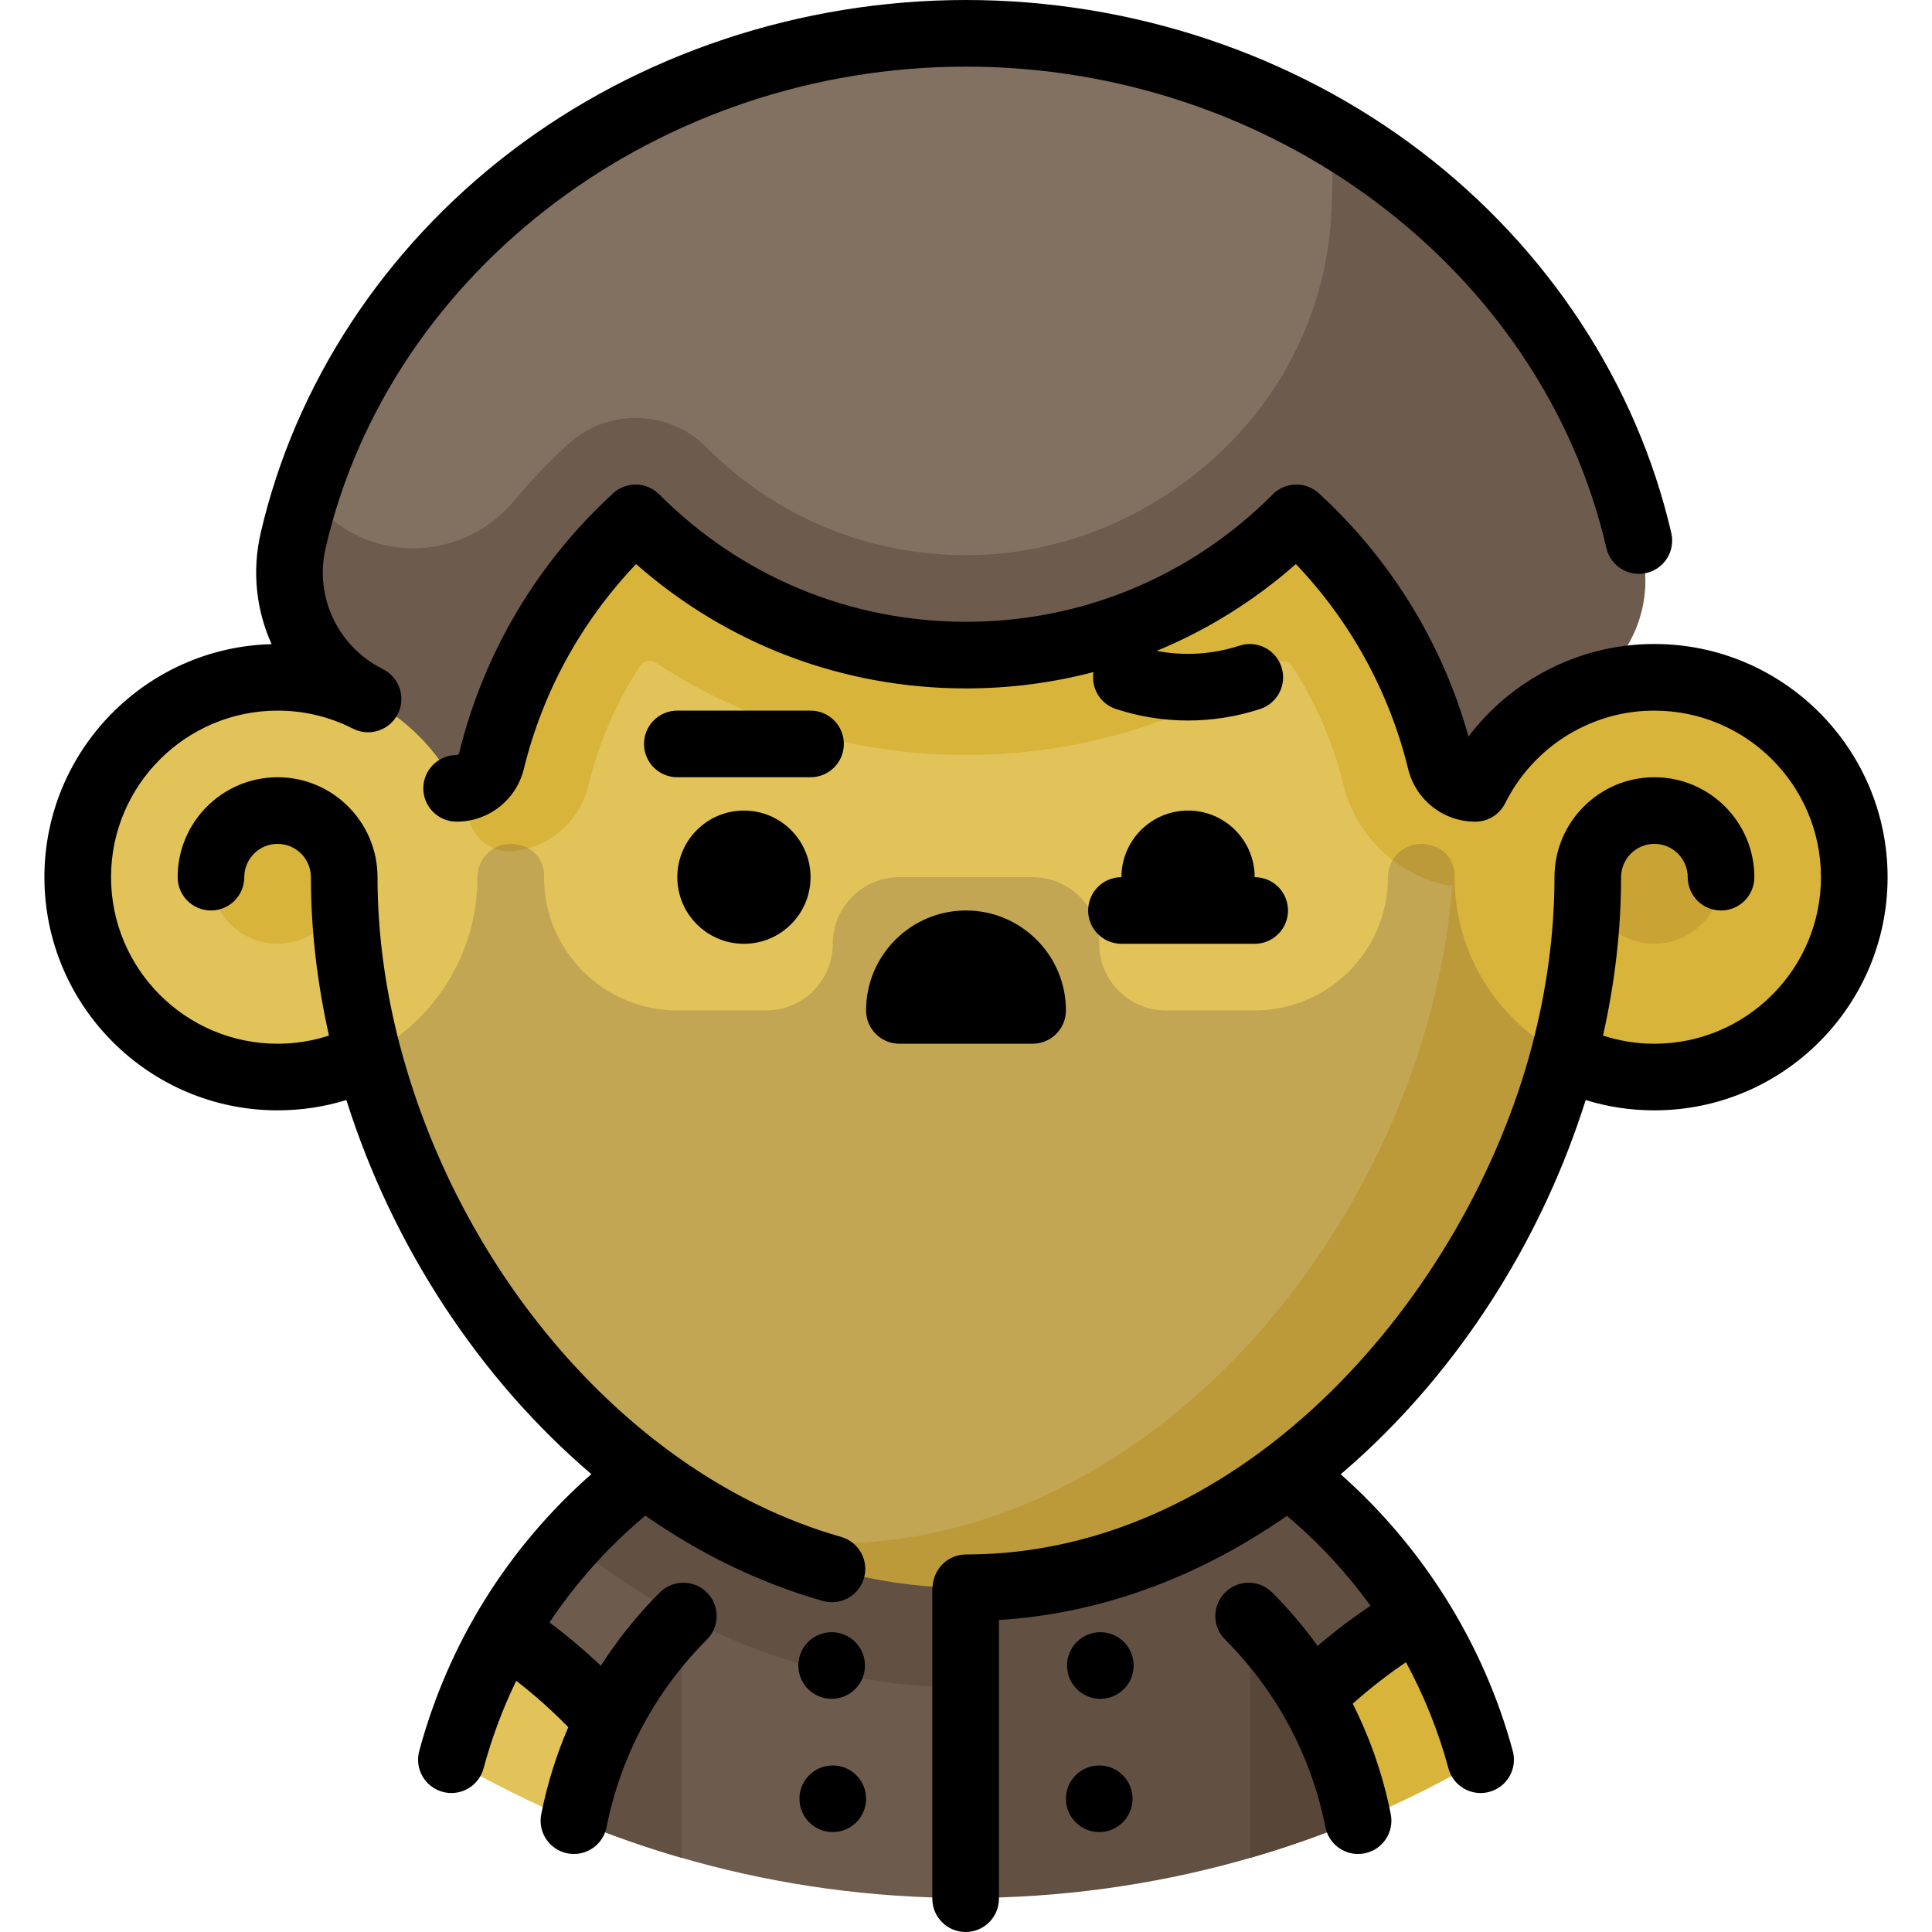
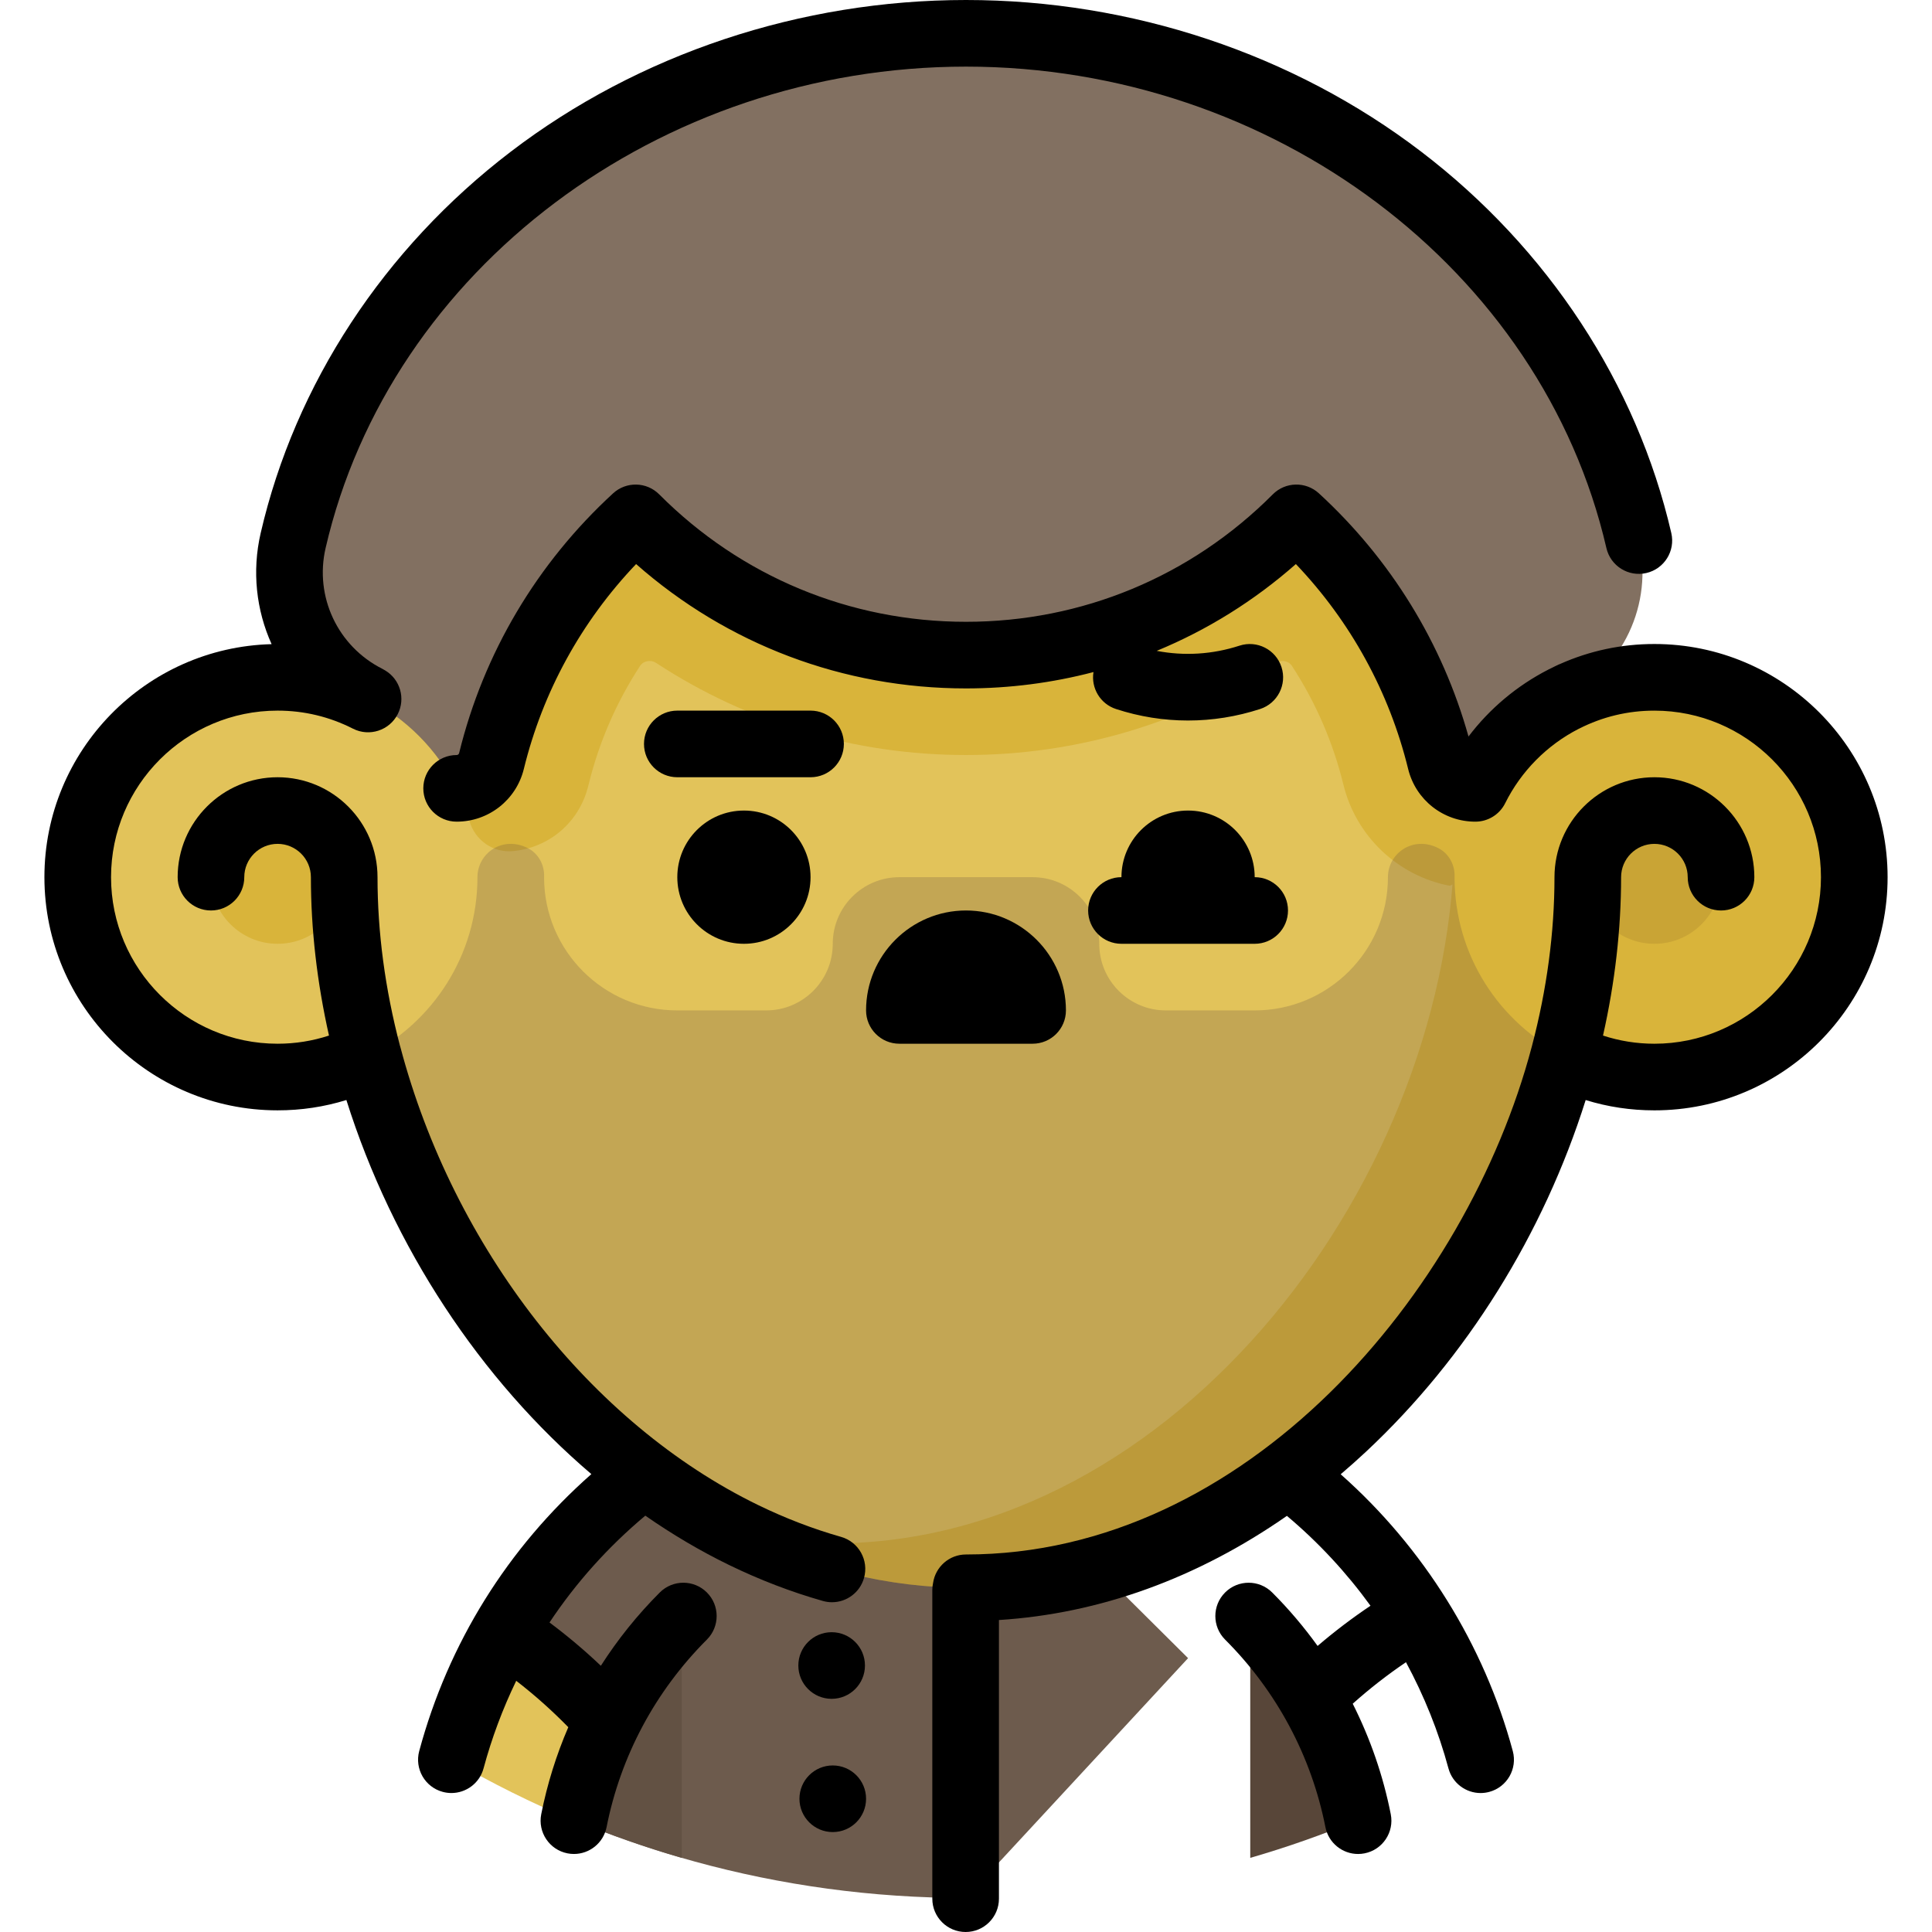
<svg xmlns="http://www.w3.org/2000/svg" version="1.1" id="Layer_1" x="0px" y="0px" viewBox="0 0 512 512" style="enable-background:new 0 0 512 512;" xml:space="preserve">
  <path style="fill:#6D5B4D;" d="M184.866,380.949c-31.669,18.499-55.481,48.972-65.245,85.207  c40.05,23.405,86.645,36.83,136.379,36.83l58.851-63.559L256,380.949H184.866z" />
-   <path style="fill:#625143;" d="M392.379,466.157c-9.151-33.96-30.642-62.858-59.374-81.582l0,0c-0.001,0-0.001-0.001-0.002-0.001  c-1.924-1.254-3.881-2.462-5.869-3.624H256h-71.134c-1.988,1.162-3.945,2.371-5.871,3.625c0.034,0.047,0.072,0.092,0.106,0.139  c-10.394,6.763-19.851,14.844-28.114,24.027c10.866,8.618,22.427,16,34.501,21.874c20.408,9.928,41.634,15.451,63.2,16.469  c4.017,0.19,7.303,3.409,7.313,7.43c0,0.025,0,0.049,0,0.075v48.399C305.735,502.986,352.329,489.561,392.379,466.157z" />
  <path style="fill:#E2C35A;" d="M166.034,456.252c-9.002-10.087-19.425-18.872-30.964-26.041  c-6.734,11.133-11.982,23.266-15.449,36.132c10.401,6.078,21.247,11.477,32.473,16.149L166.034,456.252z" />
-   <path style="fill:#D9B43A;" d="M349.178,452.77c4.973,9.176,8.638,19.164,10.728,29.721c0.676-0.281,1.351-0.563,2.023-0.85  c10.505-4.474,20.673-9.587,30.448-15.299c-3.467-12.866-8.717-24.997-15.451-36.131  C366.739,436.543,357.418,444.135,349.178,452.77z" />
  <path style="fill:#584639;" d="M331.329,428.702v63.652c9.754-2.821,19.279-6.179,28.546-10.035  C355.745,461.639,345.595,443.132,331.329,428.702z" />
  <path style="fill:#625143;" d="M152.125,482.318c9.267,3.856,18.792,7.213,28.546,10.035v-63.652  C166.405,443.132,156.255,461.639,152.125,482.318z" />
  <path style="fill:#D9B43A;" d="M438.437,179.494c-8.635,0-16.778,2.08-23.98,5.745c-17.601-66.575-70.153-126.808-134.838-138.89  L197.074,406.8c18.299,8.902,38.162,13.982,58.927,13.982c75.276,0,138.759-66.581,158.457-141.1  c7.201,3.664,15.345,5.744,23.979,5.744c29.252,0,52.966-23.713,52.966-52.966C491.402,203.208,467.689,179.494,438.437,179.494z" />
  <path style="fill:#E2C35A;" d="M279.617,46.35c-7.714-1.441-15.597-2.212-23.617-2.212c-75.276,0-138.759,66.581-158.458,141.1  c-7.201-3.664-15.345-5.744-23.979-5.744c-29.252,0-52.966,23.713-52.966,52.966s23.713,52.966,52.966,52.966  c8.639,0,16.787-2.081,23.991-5.75c14.265,53.96,51.48,103.756,99.519,127.124c7.714,1.441,15.597,2.212,23.617,2.212  c91.007,0,164.782-97.315,164.782-188.322C385.471,150.449,341.517,76.462,279.617,46.35z" />
  <path style="fill:#D9B43A;" d="M367.371,127.091l-2.2-3.469c-8.586-13.538-27.443-16.703-39.385-6.007  c-0.377,0.338-0.746,0.687-1.109,1.05c-18.34,18.354-42.731,28.461-68.677,28.461s-50.337-10.107-68.679-28.46  c-10.14-10.147-26.267-10.585-36.717-0.997c-20.459,18.776-35.482,42.495-43.609,68.789l-1.74,3.56  c9.078,6.79,15.904,16.425,19.158,27.583c1.483,5.086,6.285,8.462,11.558,7.948l0.106-0.011c9.474-0.949,17.202-7.526,19.686-16.751  c0.073-0.27,0.144-0.541,0.208-0.81c2.748-11.222,7.337-21.814,13.639-31.483c0.539-0.827,1.312-1.139,1.867-1.255  c0.49-0.102,1.451-0.178,2.423,0.459c24.324,15.956,52.712,24.391,82.099,24.391s57.775-8.436,82.098-24.394  c0.97-0.638,1.934-0.56,2.422-0.459c0.554,0.117,1.327,0.427,1.866,1.255c6.302,9.669,10.891,20.261,13.64,31.482  c3.34,13.642,14.407,24.151,28.191,26.773l1.295-0.645c-0.017-0.547-0.041-1.092-0.041-1.643c0-2.921,0.237-5.787,0.692-8.58  C391.64,190.285,385.601,155.836,367.371,127.091z" />
  <path style="opacity:0.2;fill:#463540;enable-background:new    ;" d="M97.554,279.676c14.265,53.96,51.48,103.756,99.519,127.124  c18.299,8.902,38.162,13.982,58.927,13.982c75.276,0,138.759-66.581,158.458-141.1c0.051,0.026,0.105,0.048,0.157,0.074  c-17.283-8.719-29.143-26.611-29.143-47.29l0,0v-0.006c0.166-3.16-1.444-6.224-4.258-7.672c-6.708-3.451-13.397,1.329-13.397,7.672  c0,0.002,0,0.004,0,0.006l0,0c0,19.504-15.812,35.304-35.316,35.304h-23.534c-9.75,0-17.655-7.905-17.655-17.655v-0.006  c0-9.75-7.904-17.645-17.655-17.645h-35.31c-9.75,0-17.655,7.894-17.655,17.645v0.006c0,9.75-7.905,17.655-17.655,17.655H179.5  c-19.504,0-35.316-15.8-35.316-35.304l0,0v-0.006c0.166-3.16-1.444-6.224-4.258-7.672c-6.708-3.451-13.397,1.329-13.397,7.672  c0,0.002,0,0.004,0,0.006l0,0c0,20.675-11.855,38.562-29.131,47.284C97.449,279.724,97.504,279.701,97.554,279.676z" />
  <circle style="fill:#D9B43A;" cx="73.563" cy="232.46" r="17.655" />
  <circle style="opacity:0.5;fill:#BB9430;enable-background:new    ;" cx="438.437" cy="232.46" r="17.655" />
  <path style="fill:#827061;" d="M390.99,208.92c5.1-10.26,13.426-18.633,23.652-23.789c15.419-7.773,23.563-25.053,19.674-41.876  C416.553,66.406,343.464,8.828,256,8.828S95.447,66.406,77.684,143.255c-3.889,16.823,4.255,34.103,19.674,41.876  c10.226,5.155,18.552,13.529,23.652,23.789h0.004c4.38,0,8.194-2.99,9.236-7.243c6.169-25.179,19.713-47.451,38.195-64.434  c22.377,22.463,53.342,36.367,87.554,36.367s65.177-13.904,87.554-36.367c18.483,16.983,32.026,39.256,38.195,64.434  c1.042,4.254,4.856,7.243,9.236,7.243L390.99,208.92L390.99,208.92z" />
-   <path style="fill:#6D5B4D;" d="M434.316,143.255L434.316,143.255c-10.564-45.705-40.698-84.591-81.785-108.604  c0.693,8.537,0.671,16.38,0.202,23.446c-1.491,22.464-11.153,43.6-27.042,59.551l0,0c-18.466,18.538-43.449,29.458-69.616,29.477  c-26.033,0.02-50.494-10.131-68.868-28.575l0,0c-10.029-10.068-26.217-10.426-36.68-0.81l0,0  c-5.132,4.715-9.915,9.732-14.329,15.015c-14.674,17.56-42.098,16.652-54.912-2.492c-0.005,0.001-0.002,0-0.008,0.001  c-1.339,4.165-2.521,8.393-3.523,12.686c-3.934,16.861,3.95,34.358,19.437,42.097c10.301,5.148,18.69,13.556,23.818,23.871h0.004  c4.38,0,8.194-2.99,9.236-7.243c6.169-25.179,19.713-47.451,38.195-64.434c22.377,22.463,53.342,36.367,87.554,36.367  s65.177-13.904,87.554-36.367c18.483,16.983,32.026,39.256,38.195,64.434c1.042,4.254,4.856,7.243,9.236,7.243h0.004  c5.433-10.931,14.528-19.72,25.681-24.757C432.175,177.159,439.695,159.396,434.316,143.255z" />
  <circle cx="197.149" cy="232.46" r="17.655" />
  <path d="M332.506,250.115c4.875,0,8.828-3.952,8.828-8.828s-3.952-8.828-8.828-8.828c0-9.75-7.905-17.655-17.655-17.655  c-9.75,0-17.655,7.905-17.655,17.655c-4.875,0-8.828,3.952-8.828,8.828s3.952,8.828,8.828,8.828H332.506z" />
  <path d="M282.483,267.77c0-14.603-11.88-26.483-26.483-26.483s-26.483,11.88-26.483,26.483c0,4.875,3.952,8.828,8.828,8.828h35.31  C278.53,276.598,282.483,272.645,282.483,267.77z" />
  <path d="M223.632,197.149c0-4.875-3.952-8.828-8.828-8.828h-35.31c-4.875,0-8.828,3.952-8.828,8.828  c0,4.875,3.952,8.828,8.828,8.828h35.31C219.68,205.977,223.632,202.025,223.632,197.149z" />
  <path d="M438.437,170.667c-8.724,0-17.121,1.787-25.013,5.299c-0.128,0.051-0.259,0.094-0.387,0.152  c-0.614,0.278-1.209,0.592-1.813,0.889c-0.257,0.126-0.518,0.235-0.773,0.366c-0.055,0.028-0.105,0.062-0.159,0.092  c-8.29,4.254-15.521,10.325-21.123,17.716c-6.92-24.704-20.561-46.905-39.642-64.438c-3.489-3.206-8.884-3.087-12.227,0.27  c-21.693,21.777-50.567,33.77-81.301,33.77s-59.607-11.993-81.301-33.77c-3.343-3.356-8.737-3.476-12.227-0.27  c-20.206,18.566-34.312,42.369-40.796,68.834c-0.074,0.304-0.347,0.516-0.663,0.516h-0.004c-4.875,0-8.826,3.952-8.826,8.828  s3.954,8.828,8.829,8.828c8.472,0,15.795-5.745,17.811-13.971c5.005-20.432,15.231-39.051,29.751-54.297  c24.179,21.314,54.901,32.957,87.426,32.957c11.561,0,22.891-1.478,33.783-4.331c-0.683,4.221,1.781,8.426,5.973,9.792  c6.238,2.032,12.656,3.046,19.079,3.046c6.424,0,12.853-1.016,19.104-3.047c4.636-1.507,7.175-6.487,5.667-11.123  c-1.505-4.637-6.494-7.175-11.123-5.667c-7.172,2.329-14.661,2.786-21.942,1.377c13.361-5.515,25.808-13.24,36.882-23.002  c14.52,15.247,24.745,33.865,29.751,54.297c2.015,8.226,9.34,13.971,17.814,13.971c3.351,0,6.414-1.897,7.905-4.898  c4.211-8.47,11.069-15.392,19.448-19.69c0.039-0.019,0.079-0.033,0.118-0.052c6.238-3.174,12.959-4.785,19.977-4.785  c24.338,0,44.138,19.8,44.138,44.138c0,24.338-19.8,44.136-44.138,44.136c-4.693,0-9.249-0.737-13.62-2.163  c3.172-14.104,4.793-28.191,4.793-41.975c0-4.868,3.959-8.828,8.828-8.828s8.828,3.959,8.828,8.828c0,4.875,3.952,8.828,8.828,8.828  s8.828-3.952,8.828-8.828c0-14.603-11.88-26.483-26.483-26.483c-14.603,0-26.483,11.88-26.483,26.483  c0,14.663-2.016,29.745-5.992,44.831c-0.004,0.015-0.006,0.031-0.009,0.046c-0.008,0.031-0.021,0.059-0.029,0.088  C388.683,342.642,330.28,411.954,256,411.954c-4.442,0-8.108,3.285-8.726,7.556c-0.128,0.6-0.2,1.221-0.2,1.86v81.802  c0,4.875,3.952,8.828,8.828,8.828c4.875,0,8.828-3.952,8.828-8.828v-73.849c26.693-1.684,52.599-11.079,76.313-27.603  c8.34,7.007,15.785,15.028,22.154,23.82c-4.875,3.269-9.554,6.828-14.018,10.646c-3.604-5-7.612-9.741-12.031-14.161  c-3.447-3.447-9.037-3.447-12.483,0c-3.447,3.447-3.447,9.037,0,12.483c13.662,13.662,22.855,30.848,26.585,49.701  c0.832,4.204,4.521,7.116,8.65,7.116c0.569,0,1.145-0.055,1.723-0.169c4.782-0.946,7.892-5.591,6.946-10.373  c-2.028-10.252-5.438-20.077-10.081-29.279c4.455-3.982,9.168-7.661,14.111-11.004c4.814,8.916,8.624,18.363,11.258,28.139  c1.062,3.938,4.626,6.534,8.518,6.534c0.76,0,1.532-0.099,2.302-0.306c4.708-1.269,7.495-6.113,6.228-10.82  c-7.588-28.161-23.678-53.939-45.607-73.351c2.293-1.956,4.564-3.975,6.807-6.072c26.54-24.835,46.94-57.603,58.116-93.102  c5.86,1.816,11.956,2.732,18.219,2.732c34.073,0,61.793-27.72,61.793-61.793S472.51,170.667,438.437,170.667z" />
  <path d="M171.013,401.665c7.143,4.965,14.558,9.356,22.198,13.073c8.103,3.942,16.465,7.149,24.856,9.533  c0.806,0.23,1.618,0.339,2.416,0.339c3.846,0,7.383-2.534,8.486-6.417c1.332-4.69-1.389-9.571-6.079-10.904  c-7.396-2.101-14.784-4.936-21.957-8.426c-44.41-21.604-80.752-68.138-94.846-121.443c-0.022-0.085-0.056-0.165-0.081-0.248  c-3.954-15.046-5.96-30.088-5.96-44.711c0-14.603-11.88-26.483-26.483-26.483S47.08,217.857,47.08,232.46  c0,4.875,3.952,8.828,8.828,8.828s8.828-3.952,8.828-8.828c0-4.868,3.959-8.828,8.828-8.828c4.868,0,8.828,3.959,8.828,8.828  c0,13.784,1.621,27.87,4.793,41.975c-4.371,1.427-8.928,2.163-13.62,2.163c-24.338,0-44.138-19.8-44.138-44.138  s19.8-44.138,44.138-44.138c7.016,0,13.737,1.61,19.975,4.783c4.344,2.209,9.661,0.481,11.871-3.864  c2.107-4.141,0.63-9.155-3.273-11.531c-0.182-0.117-0.375-0.221-0.57-0.327c-0.008-0.004-0.015-0.009-0.022-0.013h-0.001  c-0.072-0.039-0.139-0.084-0.212-0.121c-11.836-5.966-18.024-19.128-15.047-32.005C103.373,71.314,174.749,17.655,256,17.655  s152.627,53.659,169.714,127.588c1.097,4.75,5.842,7.714,10.588,6.612c4.75-1.098,7.711-5.838,6.612-10.588  c-9.131-39.51-32.664-75.401-66.262-101.061C342.705,14.28,299.855,0,256,0s-86.705,14.28-120.654,40.208  c-33.598,25.66-57.131,61.551-66.262,101.061c-2.353,10.176-1.162,20.458,2.894,29.439c-33.341,0.845-60.208,28.211-60.208,61.752  c0,34.073,27.72,61.793,61.793,61.793c6.268,0,12.368-0.918,18.233-2.737c12.288,39.01,35.572,74.145,64.923,99.136  c-22.197,19.569-37.924,44.83-45.621,73.394c-1.269,4.708,1.52,9.551,6.228,10.82c0.769,0.207,1.542,0.306,2.302,0.306  c3.894,0,7.458-2.595,8.518-6.534c2.172-8.059,5.081-15.813,8.658-23.209c4.875,3.768,9.482,7.877,13.8,12.296  c-3.176,7.368-5.593,15.083-7.172,23.058c-0.946,4.782,2.163,9.427,6.946,10.373c0.579,0.114,1.155,0.169,1.723,0.169  c4.129,0,7.818-2.912,8.65-7.116c3.73-18.852,12.924-36.039,26.585-49.701c3.447-3.447,3.447-9.037,0-12.483  c-3.447-3.447-9.037-3.447-12.483,0c-5.944,5.944-11.166,12.457-15.62,19.424c-4.308-4.092-8.851-7.921-13.606-11.473  C152.61,419.468,161.125,409.95,171.013,401.665z" />
  <circle cx="220.395" cy="441.379" r="8.828" />
  <circle cx="220.69" cy="476.69" r="8.828" />
-   <circle cx="291.605" cy="441.379" r="8.828" />
-   <circle cx="291.31" cy="476.69" r="8.828" />
  <g>
</g>
  <g>
</g>
  <g>
</g>
  <g>
</g>
  <g>
</g>
  <g>
</g>
  <g>
</g>
  <g>
</g>
  <g>
</g>
  <g>
</g>
  <g>
</g>
  <g>
</g>
  <g>
</g>
  <g>
</g>
  <g>
</g>
</svg>